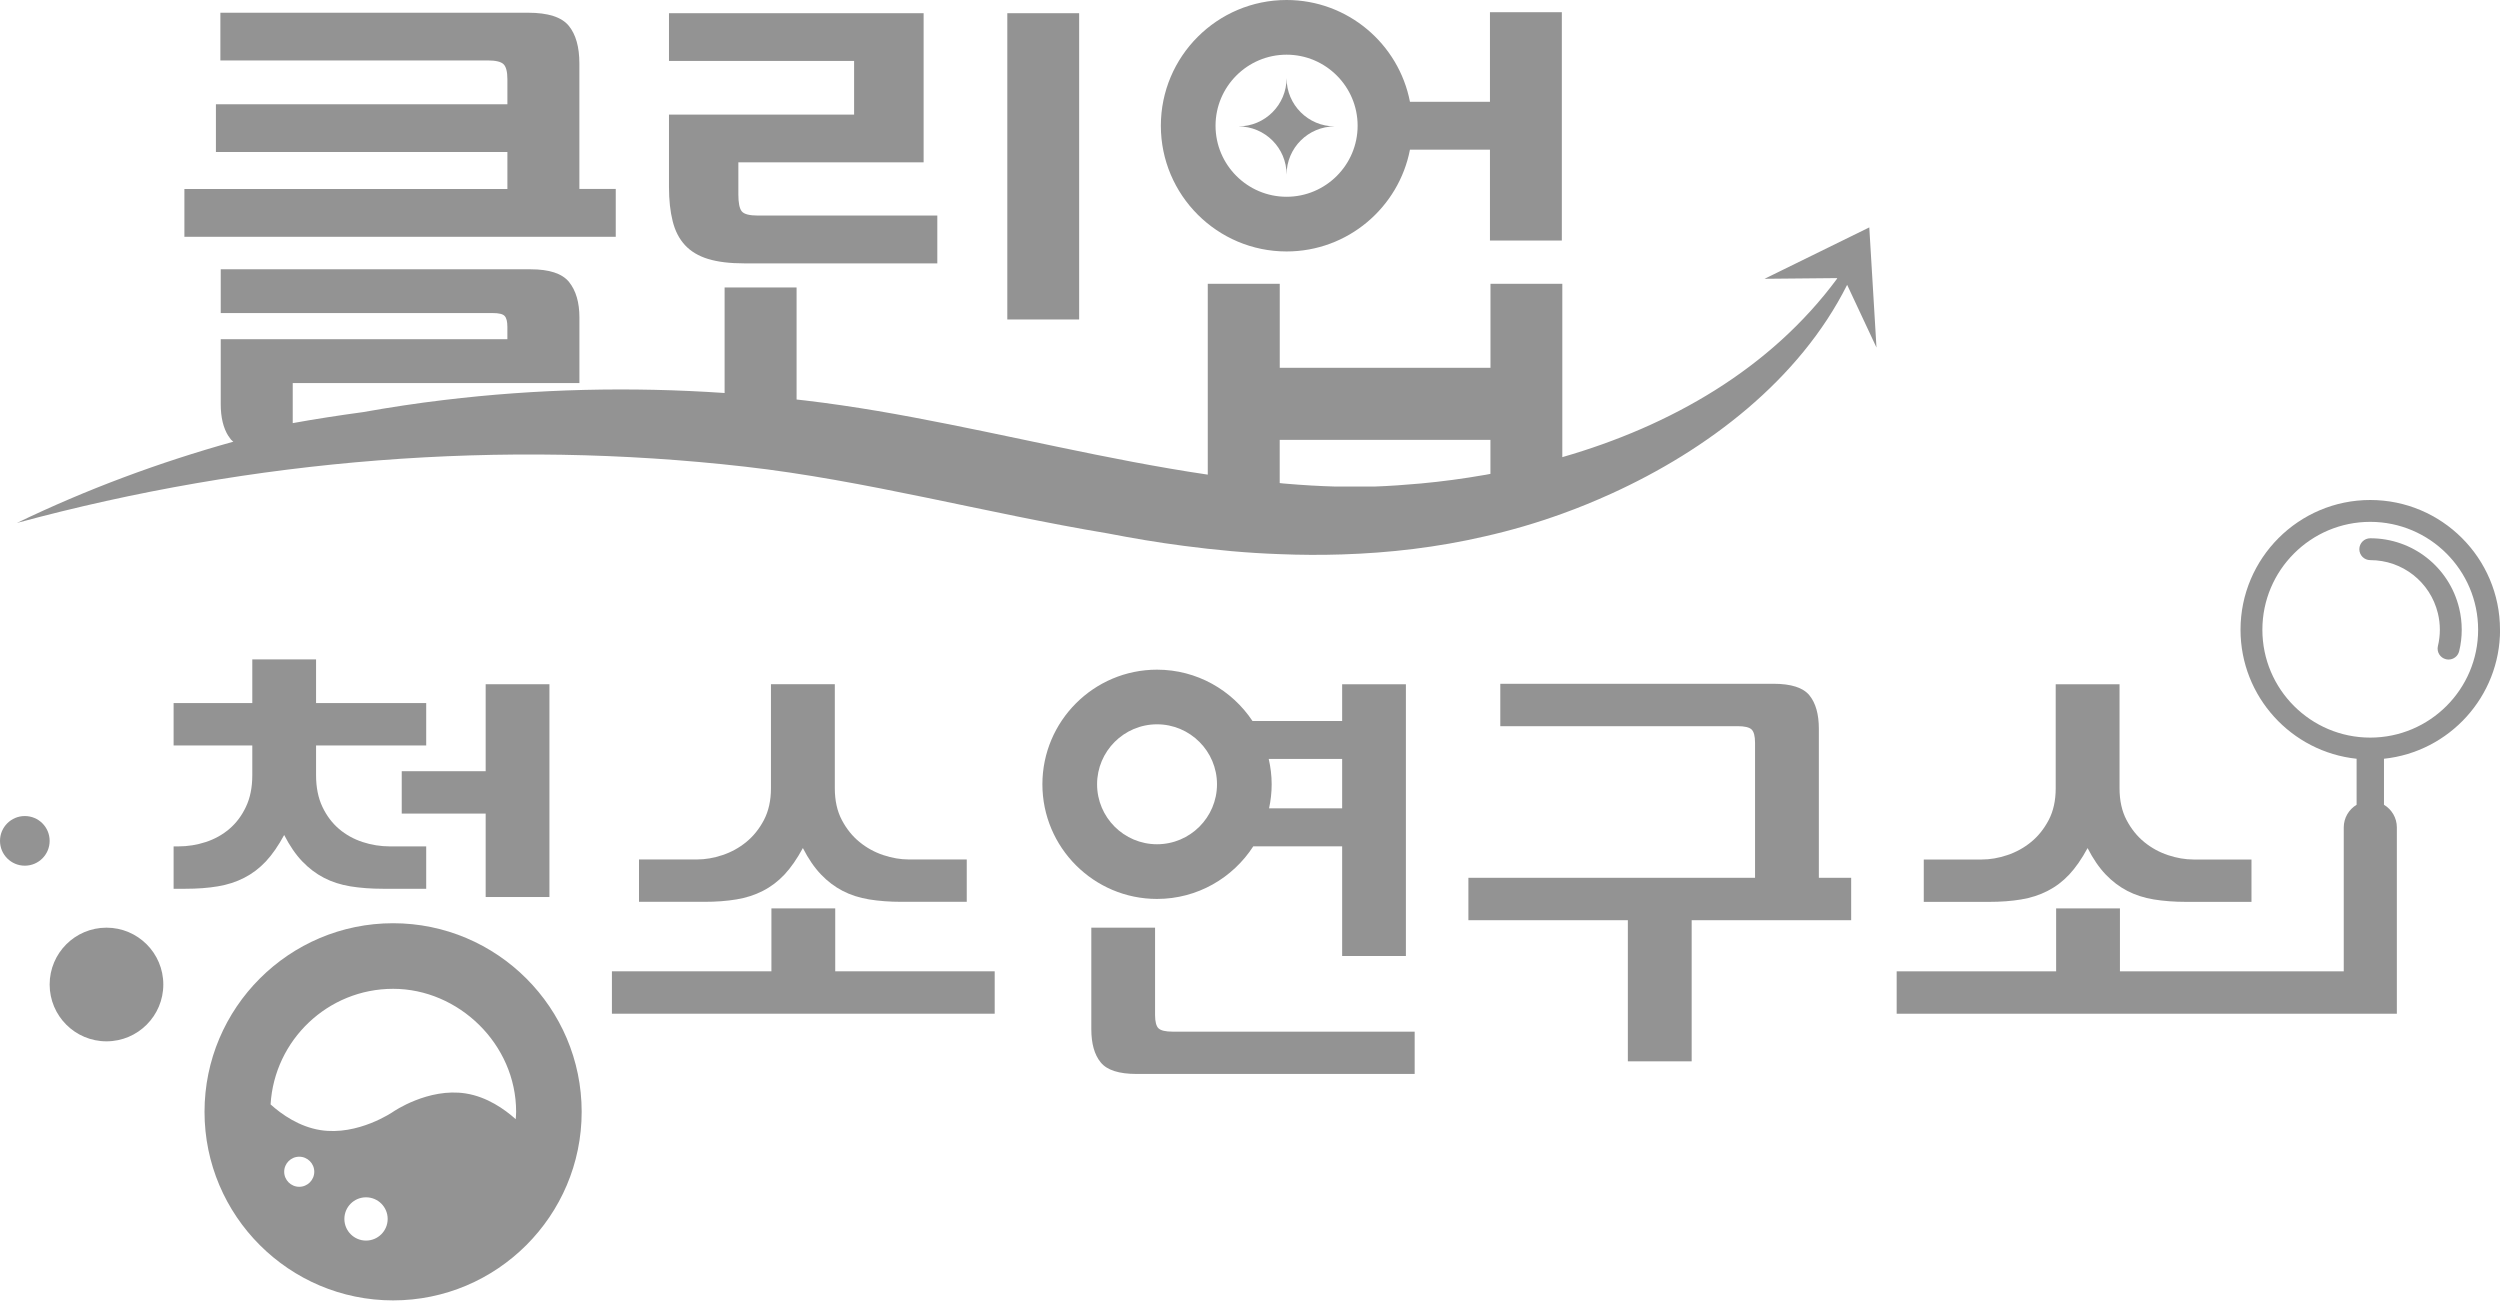
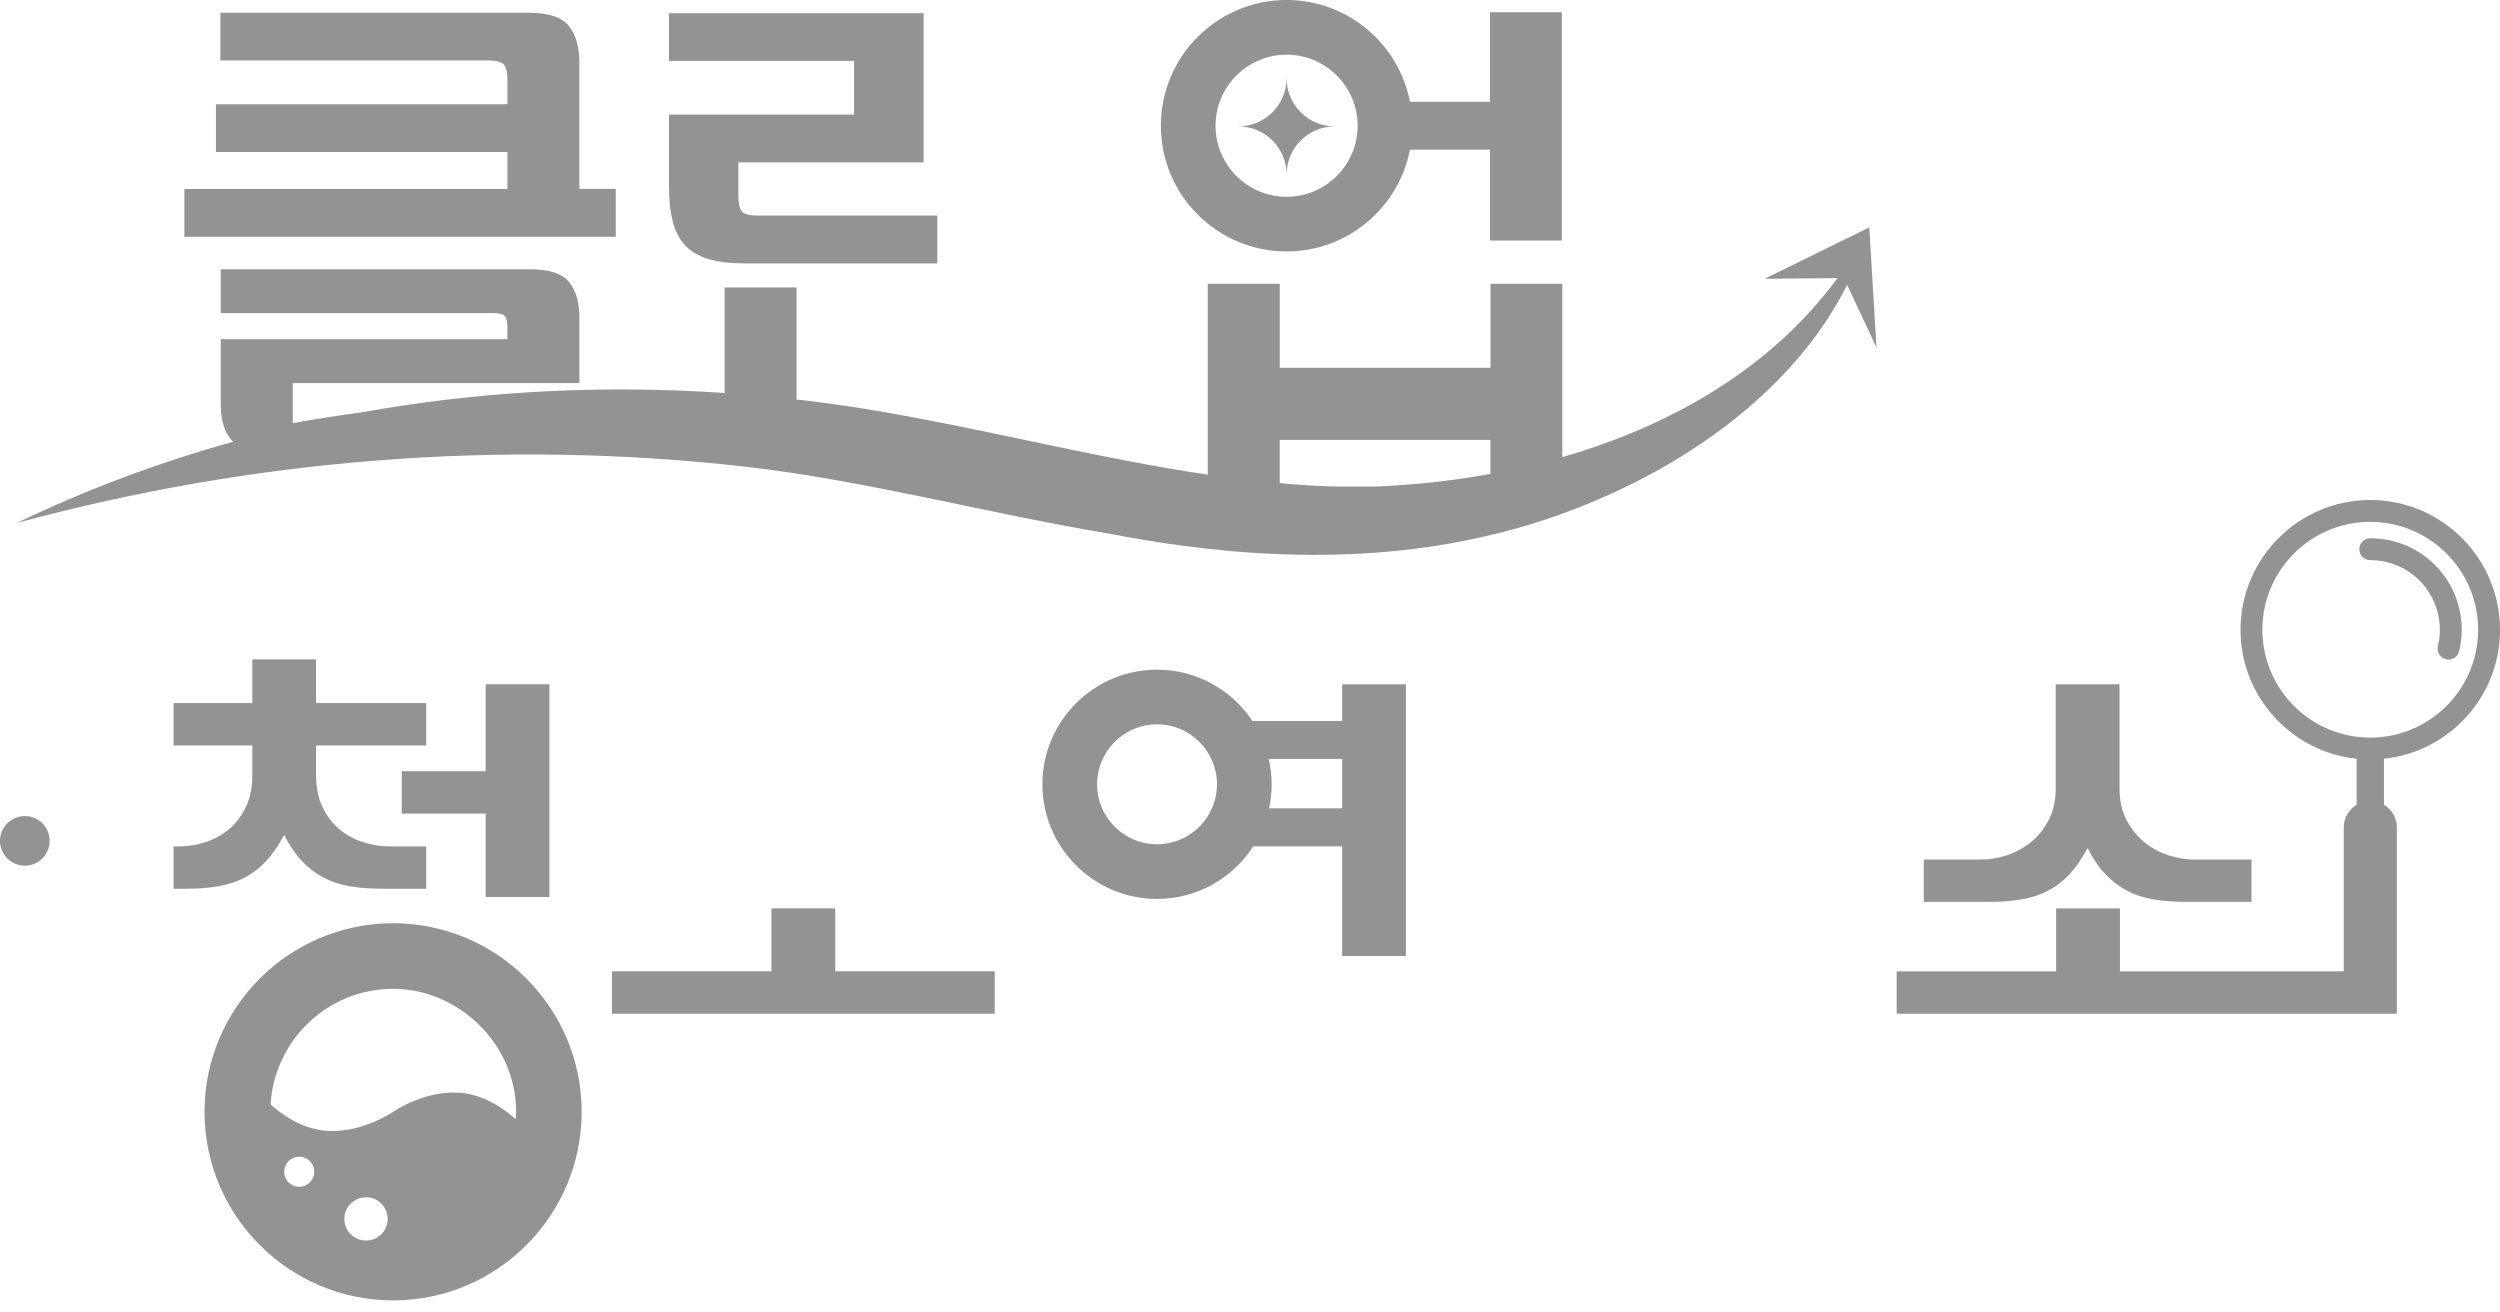
<svg xmlns="http://www.w3.org/2000/svg" width="120" height="63" viewBox="0 0 120 63" fill="none">
  <g clip-path="url(#clip0_23_792)">
    <path d="M29.556 9.07H27.81V3.042C27.81 2.255 27.639 1.651 27.301 1.238C26.957 0.818 26.307 0.611 25.349 0.611H10.578V2.901H23.41C23.788 2.901 24.042 2.96 24.166 3.078C24.291 3.196 24.355 3.44 24.355 3.8V5.006H10.364V7.296H24.355V9.072H8.851V11.367H29.556V9.072V9.07Z" fill="#939393" />
    <path d="M32.881 11.768C33.153 12.063 33.526 12.289 33.988 12.43C34.456 12.573 35.035 12.642 35.727 12.642H44.991V10.347H36.389C35.981 10.347 35.72 10.283 35.607 10.147C35.494 10.011 35.441 9.738 35.441 9.33V7.792H44.334V0.634H32.111V2.924H40.997V5.502H32.111V8.975C32.111 9.609 32.171 10.152 32.289 10.62C32.406 11.088 32.602 11.466 32.881 11.768Z" fill="#939393" />
-     <path d="M51.799 0.634H48.351V15.335H51.799V0.634Z" fill="#939393" />
    <path d="M26.373 43.057V32.843H23.312V37.018H19.283V39.052H23.312V43.057H26.373Z" fill="#939393" />
    <path d="M11.722 42.135C12.106 41.939 12.451 41.677 12.76 41.349C13.067 41.02 13.361 40.597 13.64 40.079C13.905 40.597 14.195 41.02 14.511 41.349C14.826 41.677 15.171 41.939 15.55 42.135C15.926 42.331 16.349 42.467 16.819 42.545C17.287 42.621 17.808 42.661 18.38 42.661H20.458V40.627H18.717C18.269 40.627 17.833 40.557 17.406 40.418C16.98 40.278 16.602 40.069 16.273 39.789C15.944 39.508 15.679 39.157 15.476 38.73C15.274 38.304 15.171 37.796 15.171 37.209V35.782H20.458V33.747H15.171V31.65H12.11V33.747H8.333V35.782H12.11V37.209C12.11 37.796 12.008 38.302 11.804 38.73C11.602 39.157 11.336 39.51 11.008 39.789C10.679 40.069 10.303 40.278 9.875 40.418C9.448 40.557 9.012 40.627 8.564 40.627H8.333V42.661H8.899C9.473 42.661 9.991 42.623 10.452 42.545C10.913 42.469 11.336 42.333 11.722 42.135Z" fill="#939393" />
-     <path d="M37.006 32.843V37.836C37.006 38.423 36.893 38.929 36.671 39.357C36.447 39.784 36.163 40.137 35.821 40.416C35.48 40.696 35.098 40.905 34.678 41.045C34.258 41.186 33.853 41.254 33.462 41.254H30.672V43.288H33.797C34.369 43.288 34.887 43.25 35.348 43.172C35.81 43.096 36.233 42.96 36.618 42.762C37.003 42.566 37.348 42.304 37.657 41.976C37.964 41.647 38.257 41.224 38.538 40.706C38.803 41.224 39.093 41.647 39.409 41.976C39.722 42.304 40.069 42.566 40.447 42.762C40.824 42.958 41.247 43.094 41.717 43.172C42.185 43.248 42.706 43.288 43.28 43.288H46.404V41.254H43.615C43.224 41.254 42.819 41.184 42.399 41.045C41.979 40.905 41.599 40.696 41.256 40.416C40.914 40.136 40.63 39.784 40.406 39.357C40.182 38.931 40.071 38.423 40.071 37.836V32.843H37.008H37.006Z" fill="#939393" />
    <path d="M40.091 43.603H37.028V46.623H29.372V48.658H47.745V46.623H40.091V43.603Z" fill="#939393" />
-     <path d="M55.61 49.363C55.501 49.258 55.443 49.043 55.443 48.723V44.528H52.383V49.393C52.383 50.092 52.531 50.626 52.834 50.994C53.133 51.367 53.71 51.55 54.562 51.55H67.904V49.519H56.282C55.947 49.519 55.721 49.466 55.61 49.361V49.363Z" fill="#939393" />
-     <path d="M87.305 34.982C87.305 34.283 87.154 33.749 86.853 33.377C86.553 33.007 85.976 32.821 85.123 32.821H72.014V34.856H83.404C83.739 34.856 83.963 34.909 84.074 35.013C84.185 35.118 84.242 35.332 84.242 35.652V42.133H70.483V44.168H78.137V50.943H81.2V44.168H88.856V42.133H87.305V34.98V34.982Z" fill="#939393" />
    <path d="M97.015 43.174C97.476 43.098 97.9 42.962 98.284 42.764C98.669 42.568 99.015 42.306 99.323 41.978C99.63 41.649 99.924 41.226 100.204 40.708C100.47 41.226 100.76 41.649 101.075 41.978C101.389 42.306 101.736 42.568 102.114 42.764C102.491 42.96 102.914 43.096 103.384 43.174C103.851 43.25 104.373 43.29 104.947 43.29H108.071V41.256H105.282C104.89 41.256 104.485 41.186 104.066 41.047C103.646 40.907 103.266 40.698 102.922 40.418C102.58 40.137 102.297 39.786 102.073 39.359C101.849 38.933 101.738 38.425 101.738 37.838V32.845H98.674V37.838C98.674 38.425 98.562 38.931 98.339 39.359C98.115 39.786 97.832 40.139 97.49 40.418C97.148 40.698 96.766 40.907 96.346 41.047C95.927 41.188 95.522 41.256 95.13 41.256H92.341V43.29H95.465C96.038 43.29 96.555 43.252 97.017 43.174H97.015Z" fill="#939393" />
    <path d="M89.724 10.913C89.724 10.913 89.724 10.915 89.724 10.916L84.7 13.382L88.166 13.349L88.189 13.364C88.189 13.364 88.189 13.364 88.188 13.366C84.985 17.706 80.188 20.446 74.991 21.943V13.623H71.543V17.655H61.428V13.623H57.973V22.782C57.369 22.693 56.765 22.598 56.163 22.493C53.758 22.084 51.366 21.574 48.971 21.071C46.693 20.593 44.415 20.116 42.132 19.727C40.977 19.533 39.817 19.361 38.652 19.223C38.513 19.206 38.373 19.193 38.236 19.177V13.799H34.781V18.864C30.294 18.558 25.771 18.662 21.304 19.201C20.005 19.356 18.707 19.553 17.423 19.782C16.294 19.936 15.168 20.107 14.051 20.31V18.387H27.812V15.239C27.812 14.517 27.646 13.95 27.314 13.535C26.982 13.127 26.368 12.926 25.469 12.926H10.595V15.027H23.645C23.947 15.027 24.141 15.073 24.224 15.169C24.312 15.264 24.354 15.435 24.354 15.69V16.283H10.595V19.401C10.595 20.034 10.719 20.549 10.968 20.939H10.975C11.01 20.998 11.051 21.052 11.092 21.105C11.122 21.141 11.167 21.168 11.2 21.201C7.631 22.196 4.152 23.489 0.81 25.102C12.163 22.026 24.068 21.071 35.753 22.399C41.511 23.049 47.358 24.636 53.16 25.601C54.377 25.837 55.595 26.043 56.813 26.2C58.356 26.404 59.895 26.547 61.428 26.599C62.42 26.64 63.412 26.645 64.405 26.613C66.71 26.541 69.003 26.272 71.266 25.747C72.52 25.464 73.76 25.102 74.993 24.655C75.781 24.372 76.558 24.052 77.334 23.7C81.954 21.601 86.367 18.246 88.662 13.674V13.671L90.071 16.681L89.726 10.918C89.726 10.918 89.726 10.915 89.726 10.913H89.724ZM71.264 22.797C70.246 22.976 69.222 23.112 68.204 23.207C67.454 23.275 66.708 23.328 65.968 23.355H64.114C63.326 23.333 62.535 23.287 61.751 23.219C61.642 23.209 61.536 23.204 61.426 23.187V21.113H71.541V22.746C71.447 22.767 71.357 22.782 71.263 22.799L71.264 22.797Z" fill="#939393" />
    <path d="M61.756 12.07C64.692 12.07 67.141 9.963 67.678 7.183H71.518V11.547H74.968V0.584H71.518V4.887H67.678C67.141 2.107 64.692 0 61.756 0C58.428 0 55.721 2.706 55.721 6.035C55.721 9.364 58.428 12.07 61.756 12.07ZM61.756 2.625C63.636 2.625 65.166 4.155 65.166 6.035C65.166 7.915 63.636 9.445 61.756 9.445C59.876 9.445 58.346 7.915 58.346 6.035C58.346 4.155 59.876 2.625 61.756 2.625Z" fill="#939393" />
    <path d="M60.158 40.623H64.423V45.888H67.483V32.844H64.423V34.608H60.12C59.133 33.125 57.449 32.144 55.537 32.144C52.502 32.144 50.035 34.613 50.035 37.646C50.035 40.68 52.502 43.149 55.537 43.149C57.475 43.149 59.178 42.14 60.158 40.623ZM64.423 36.428V38.801H60.915C60.995 38.428 61.04 38.043 61.04 37.646C61.04 37.228 60.988 36.822 60.899 36.428H64.421H64.423ZM52.66 37.646C52.66 36.06 53.951 34.767 55.537 34.767C57.124 34.767 58.416 36.058 58.416 37.646C58.416 39.234 57.125 40.524 55.537 40.524C53.949 40.524 52.66 39.233 52.66 37.646Z" fill="#939393" />
    <path d="M120 30.228C120 26.793 117.206 24 113.773 24C110.339 24 107.545 26.795 107.545 30.228C107.545 33.44 109.989 36.092 113.117 36.42V38.629C112.749 38.851 112.5 39.253 112.5 39.716V46.624H101.757V43.604H98.694V46.624H91.04V48.658H115.049V39.716C115.049 39.253 114.8 38.851 114.431 38.629V36.42C117.559 36.092 120.003 33.44 120.003 30.228H120ZM108.594 30.228C108.594 27.372 110.917 25.049 113.771 25.049C116.625 25.049 118.95 27.372 118.95 30.228C118.95 33.084 116.627 35.405 113.771 35.405C110.915 35.405 108.594 33.082 108.594 30.228Z" fill="#939393" />
    <path d="M117.018 29.436C117.081 29.694 117.113 29.959 117.113 30.228C117.113 30.497 117.081 30.757 117.02 31.009C116.952 31.292 117.124 31.575 117.407 31.643C117.448 31.653 117.489 31.658 117.531 31.658C117.768 31.658 117.982 31.497 118.04 31.257C118.122 30.923 118.163 30.576 118.163 30.228C118.163 29.88 118.122 29.526 118.039 29.188C117.558 27.215 115.804 25.837 113.773 25.837C113.482 25.837 113.248 26.071 113.248 26.362C113.248 26.652 113.482 26.886 113.773 26.886C115.317 26.886 116.653 27.935 117.018 29.436Z" fill="#939393" />
-     <path d="M5.111 44.528C3.604 44.528 2.383 45.749 2.383 47.256C2.383 48.762 3.604 49.984 5.111 49.984C6.617 49.984 7.839 48.762 7.839 47.256C7.839 45.749 6.617 44.528 5.111 44.528Z" fill="#939393" />
    <path d="M1.191 39.17C0.534 39.17 0 39.703 0 40.361C0 41.02 0.533 41.553 1.191 41.553C1.85 41.553 2.383 41.02 2.383 40.361C2.383 39.703 1.85 39.17 1.191 39.17Z" fill="#939393" />
    <path d="M18.868 44.315C13.877 44.315 9.817 48.376 9.817 53.367C9.817 58.358 13.877 62.419 18.868 62.419C23.859 62.419 27.92 58.358 27.92 53.367C27.92 48.376 23.859 44.315 18.868 44.315ZM14.363 56.966C13.965 56.966 13.641 56.642 13.641 56.244C13.641 55.846 13.965 55.522 14.363 55.522C14.761 55.522 15.085 55.846 15.085 56.244C15.085 56.642 14.761 56.966 14.363 56.966ZM17.569 59.548C16.995 59.548 16.53 59.083 16.53 58.509C16.53 57.935 16.995 57.471 17.569 57.471C18.143 57.471 18.608 57.935 18.608 58.509C18.608 59.083 18.143 59.548 17.569 59.548ZM24.752 53.719C24.214 53.236 23.375 52.648 22.358 52.486C20.552 52.2 18.87 53.365 18.87 53.365C18.87 53.365 17.186 54.53 15.382 54.245C14.363 54.084 13.525 53.495 12.988 53.012C13.172 49.922 15.737 47.463 18.871 47.463C22.006 47.463 24.774 50.111 24.774 53.365C24.774 53.485 24.762 53.601 24.755 53.719H24.752Z" fill="#939393" />
    <path d="M61.756 8.381C61.756 7.102 62.794 6.067 64.071 6.067C62.792 6.067 61.756 5.03 61.756 3.752C61.756 5.031 60.719 6.067 59.442 6.067C60.721 6.067 61.756 7.104 61.756 8.381Z" fill="#939393" />
  </g>
  <defs>
    <clipPath id="clip0_23_792">
      <rect width="120" height="62.417" fill="white" />
    </clipPath>
  </defs>
</svg>